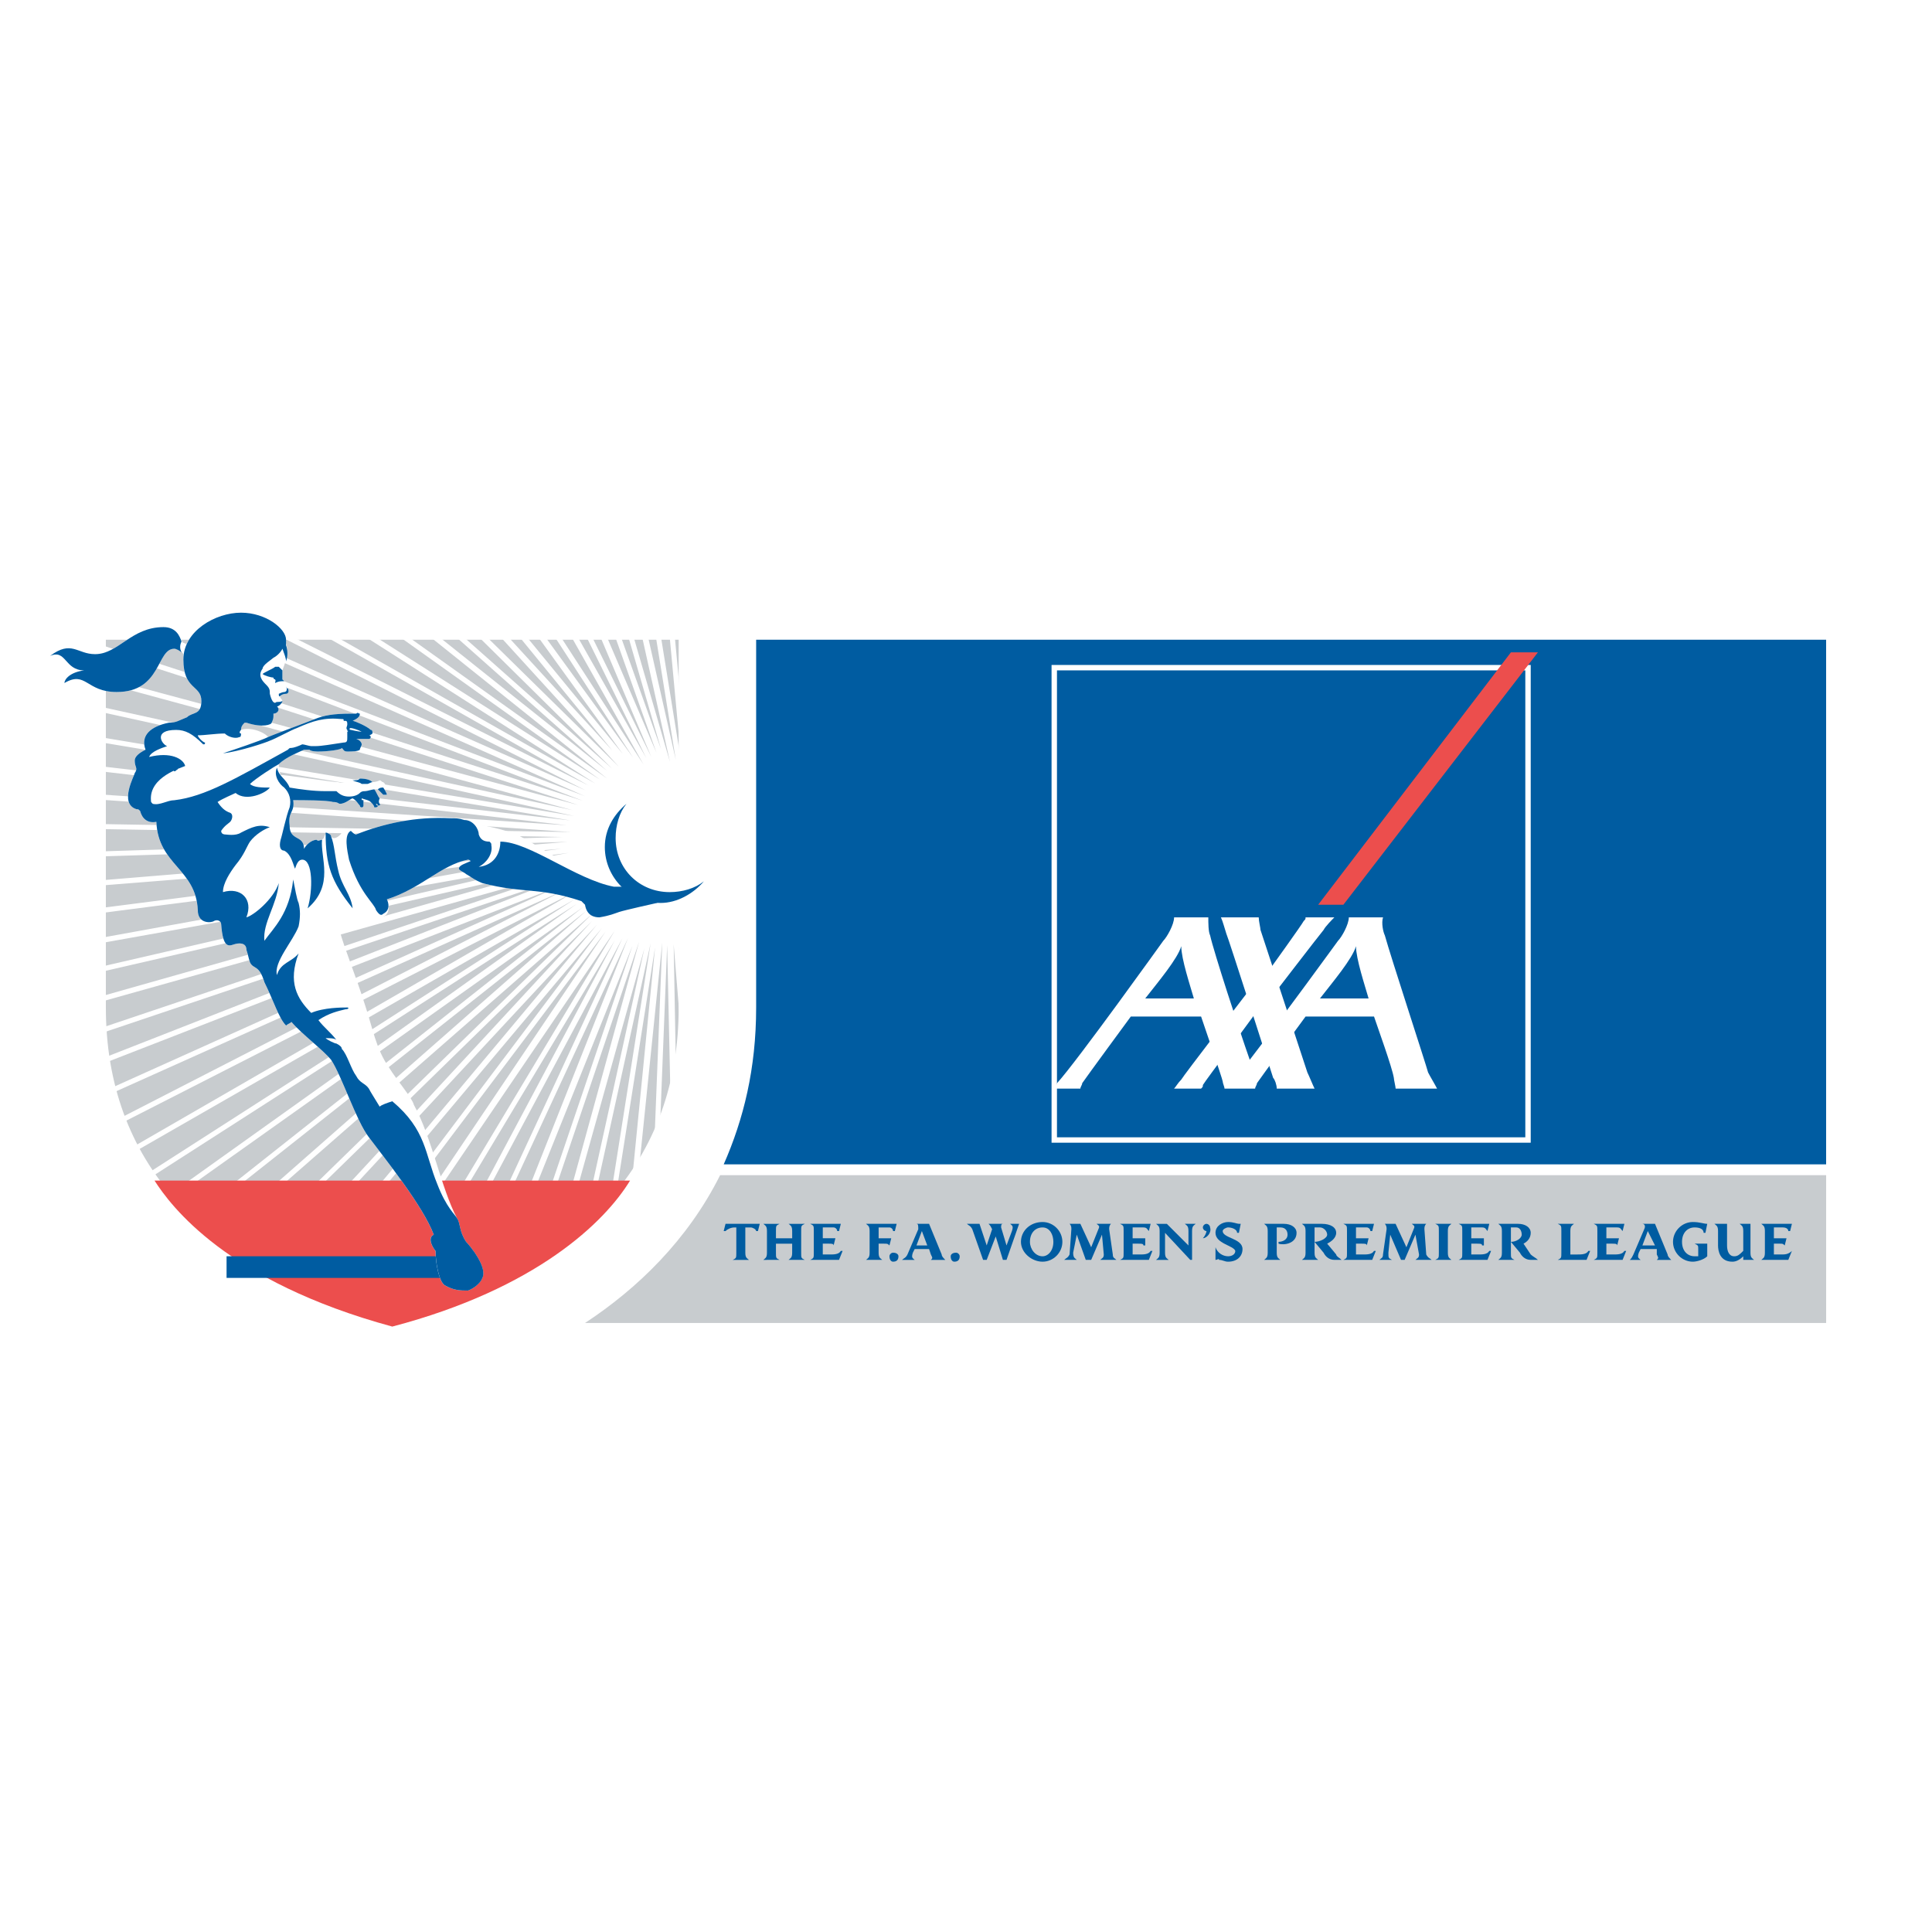
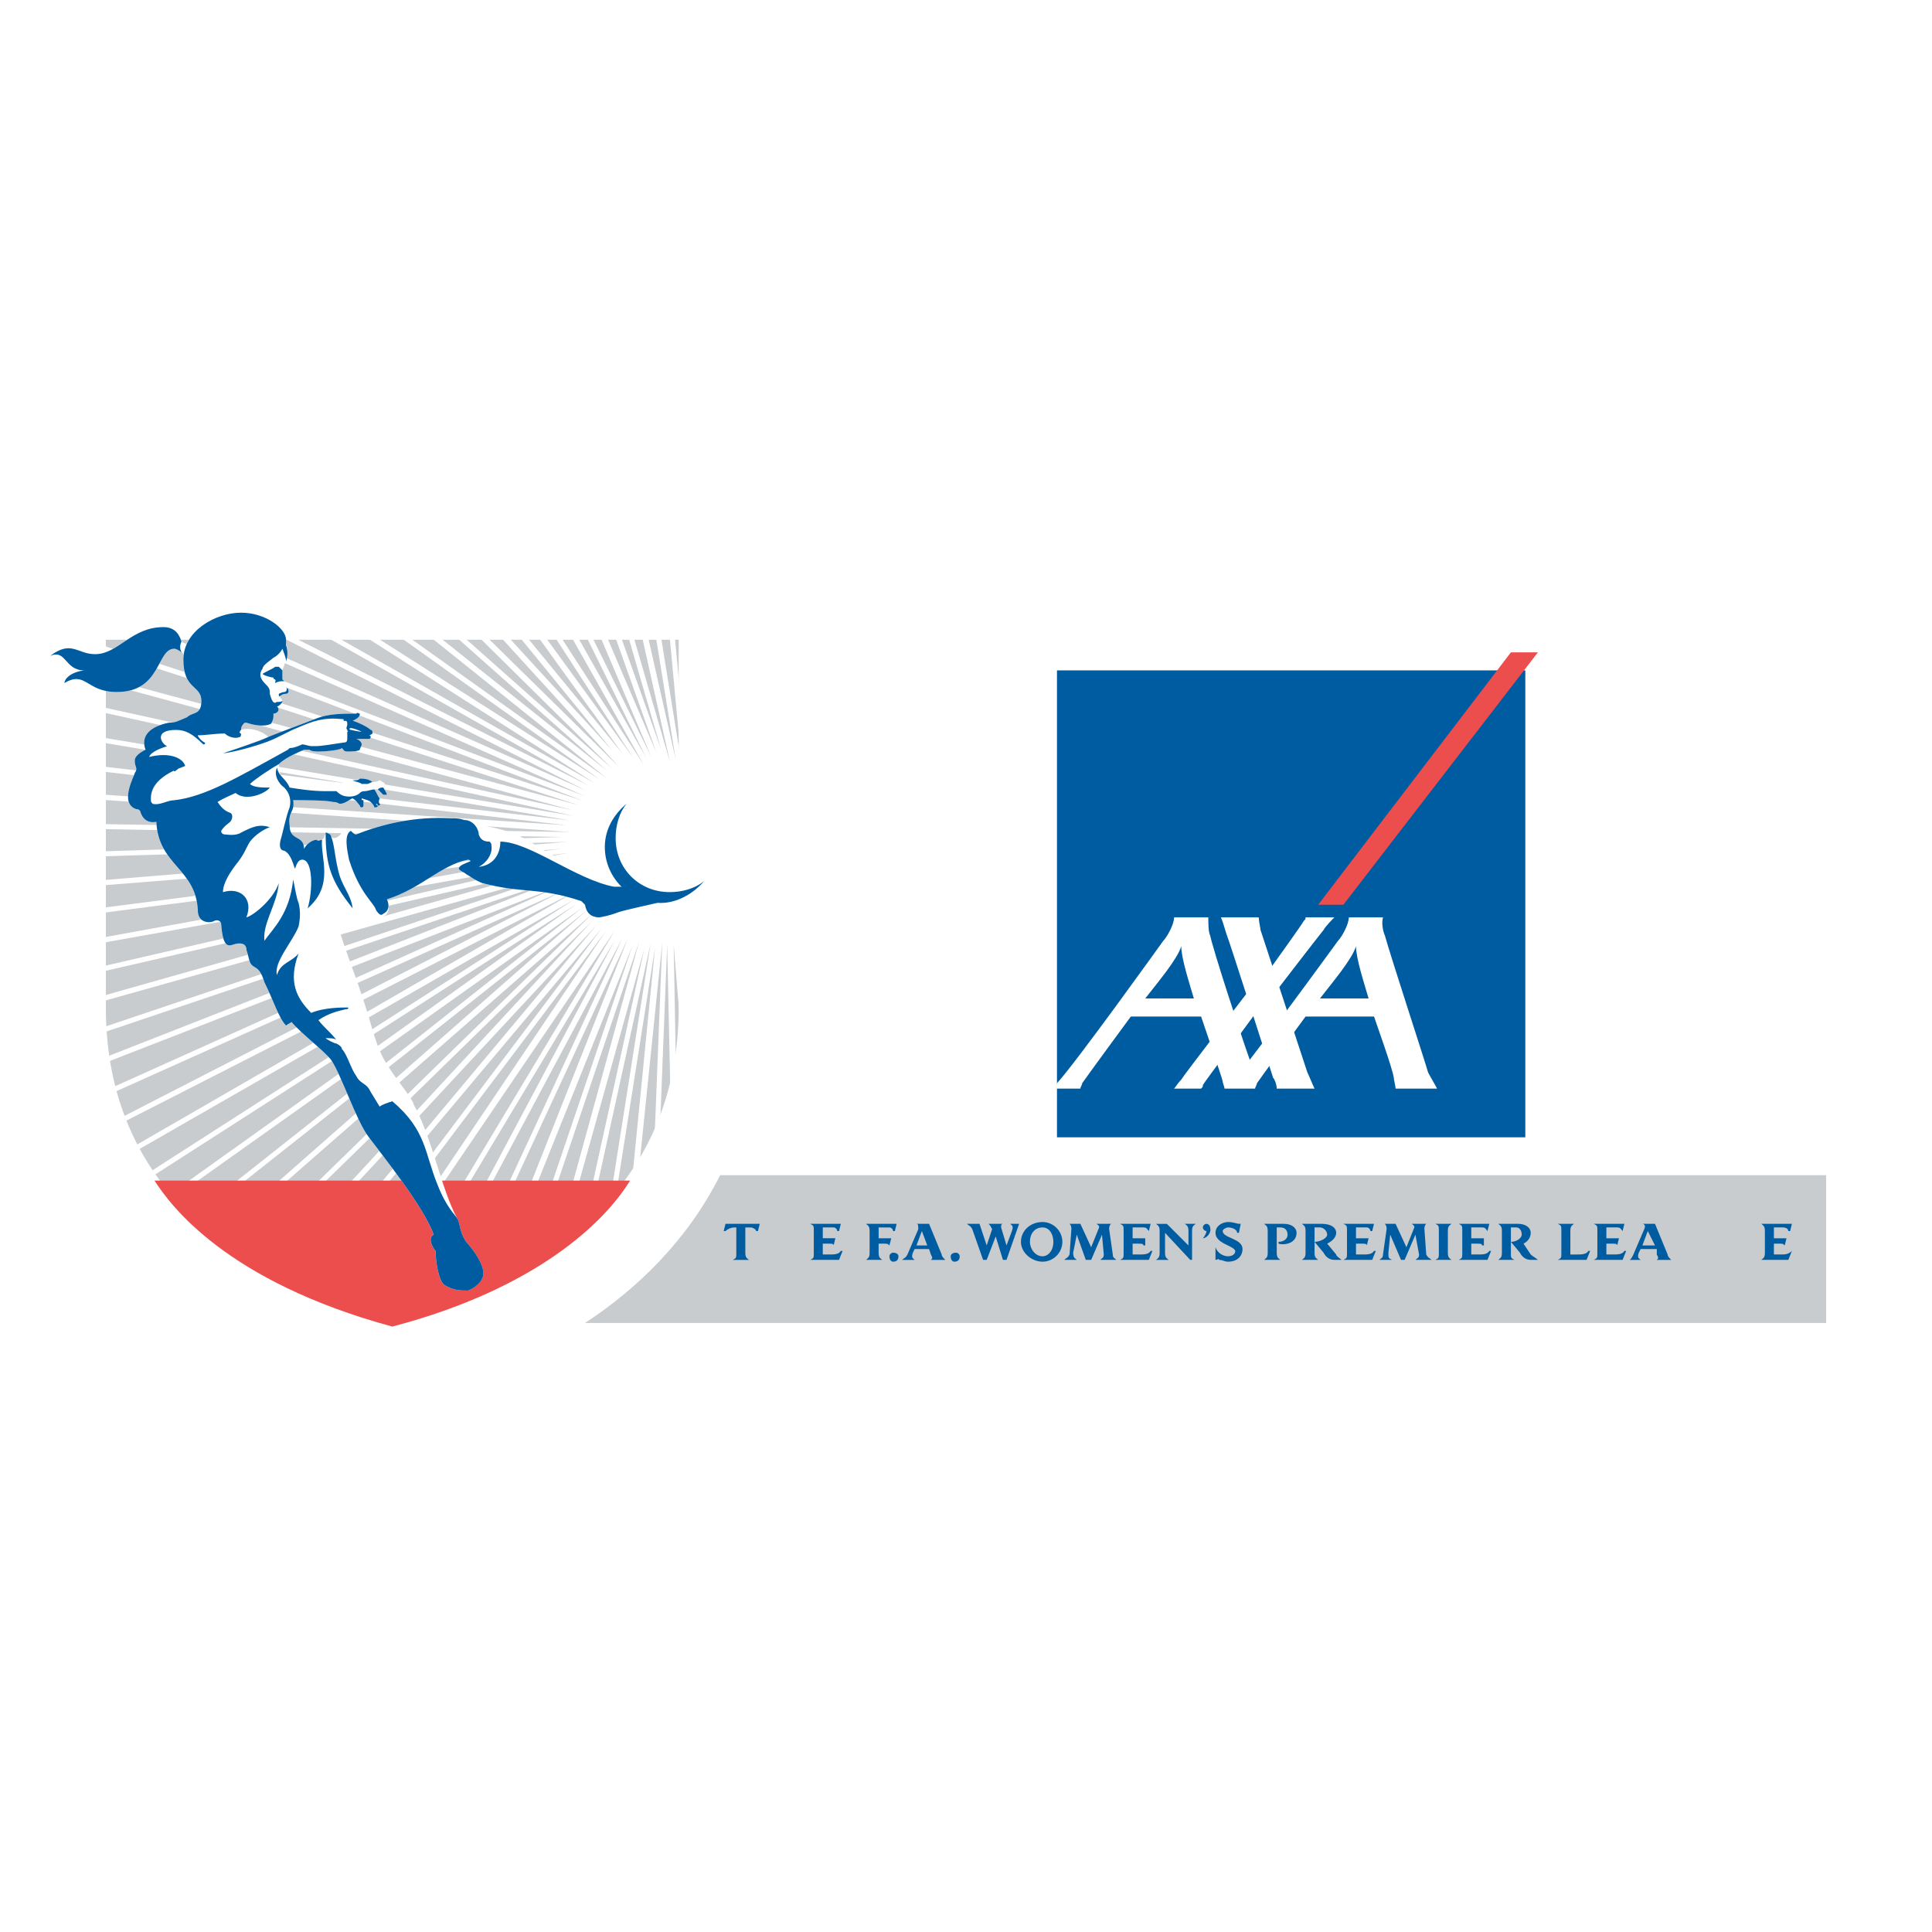
<svg xmlns="http://www.w3.org/2000/svg" version="1.0" id="Layer_1" x="0px" y="0px" width="192.756px" height="192.756px" viewBox="0 0 192.756 192.756" enable-background="new 0 0 192.756 192.756" xml:space="preserve">
  <g>
    <polygon fill-rule="evenodd" clip-rule="evenodd" fill="#FFFFFF" points="0,0 192.756,0 192.756,192.756 0,192.756 0,0  " />
    <path fill-rule="evenodd" clip-rule="evenodd" fill="#FFFFFF" d="M189.921,56.271v83.816H39.138l-1.977-0.539   c-11.501-3.059-34.326-12.59-34.326-39.031V56.271H189.921L189.921,56.271z" />
    <path fill-rule="evenodd" clip-rule="evenodd" fill="#C8CCCF" d="M10.562,63.826v36.692c0,7.555,2.336,14.029,7.009,19.246   c4.853,5.576,12.042,9.713,21.566,12.23c9.525-2.518,16.714-6.654,21.566-12.23c4.672-5.217,7.009-11.691,7.009-19.246V63.826   H10.562L10.562,63.826z" />
    <polygon fill="none" stroke="#FFFFFF" stroke-width="0.5" stroke-miterlimit="2.613" points="68.791,83.611 55.133,36.667    68.791,83.611 58.368,36.846 68.971,83.791 61.423,37.206 68.971,83.791 64.658,37.746 68.971,83.971 67.713,38.645 69.151,83.971    70.768,39.544 69.151,84.15 73.644,40.803 69.151,84.15 76.519,42.062 69.151,84.331 79.215,43.681 69.151,84.331 81.911,45.3    69.151,84.51 84.427,47.278 69.331,84.51 86.943,49.257 69.331,84.69 89.279,51.416 69.331,84.87 91.436,53.753 69.331,84.87    93.413,56.092 69.151,85.05 95.21,58.61 69.151,85.05 97.007,61.308 69.151,85.23 98.444,64.186 69.151,85.41 99.883,67.063    69.151,85.41 100.961,69.941 68.971,85.589 102.039,72.999 68.971,85.589 102.758,76.057 68.971,85.769 103.477,79.114    68.971,85.769 103.836,82.352 68.791,85.769 104.016,85.41 68.791,85.949 104.016,88.647 68.611,85.949 103.836,91.705    68.611,86.129 103.477,94.942 68.432,86.129 102.758,98 68.432,86.129 102.039,101.059 68.252,86.309 100.961,104.115    68.252,86.309 99.883,106.994 68.072,86.309 98.444,109.871 68.072,86.309 97.007,112.75 67.893,86.309 95.21,115.447    67.893,86.309 93.413,117.965 67.713,86.309 91.436,120.482 67.533,86.489 89.279,122.641 67.533,86.489 86.943,124.801    67.354,86.309 84.427,126.959 67.354,86.309 81.911,128.758 67.174,86.309 79.215,130.375 66.994,86.309 76.519,131.994    66.994,86.309 73.644,133.254 66.814,86.309 70.768,134.512 66.814,86.129 67.713,135.412 66.635,86.129 64.658,136.311    66.635,86.129 61.423,136.852 66.455,85.949 58.368,137.211 66.455,85.949 55.133,137.391 66.455,85.949 52.078,137.391    66.275,85.769 48.842,137.211 66.275,85.769 45.787,136.852 66.096,85.589 42.552,136.311 66.096,85.589 39.497,135.412    66.096,85.41 36.622,134.512 66.096,85.41 33.566,133.254 65.916,85.23 30.691,131.994 65.916,85.23 27.995,130.375 65.916,85.05    25.3,128.758 65.916,84.87 22.784,126.959 65.916,84.87 20.268,124.801 65.916,84.69 17.931,122.641 65.916,84.69 15.774,120.303    65.916,84.51 13.797,117.965 65.916,84.51 12,115.447 65.916,84.331 10.203,112.75 65.916,84.15 8.765,109.871 66.096,84.15    7.328,106.994 66.096,83.971 6.25,104.115 66.096,83.971 5.171,101.059 66.096,83.791 4.452,98 66.275,83.791 3.913,94.942    66.275,83.611 3.374,91.705 66.275,83.611 3.194,88.647 66.455,83.431 3.194,85.41 66.455,83.431 3.374,82.352 66.635,83.431    3.913,79.114 66.635,83.251 4.452,76.057 66.814,83.251 5.171,72.999 66.814,83.251 6.25,69.941 66.994,83.251 7.328,67.063    66.994,83.071 8.765,64.186 67.174,83.071 10.203,61.308 67.174,83.071 12,58.61 67.354,83.071 13.797,56.092 67.533,83.071    15.774,53.753 67.533,83.071 17.931,51.416 67.713,83.071 20.268,49.257 67.713,83.071 22.784,47.098 67.893,83.071 25.3,45.3    67.893,83.071 27.995,43.681 68.072,83.071 30.691,42.062 68.252,83.071 33.566,40.803 68.252,83.251 36.622,39.544 68.432,83.251    39.497,38.645 68.432,83.251 42.732,37.746 68.611,83.431 45.787,37.206 68.611,83.431 48.842,36.846 68.791,83.431 52.078,36.667    68.791,83.611  " />
    <path fill-rule="evenodd" clip-rule="evenodd" fill="#EC4E4D" d="M15.415,117.785c1.617,2.518,7.189,10.072,23.723,14.568   c14.377-3.777,21.207-10.432,23.723-14.568H15.415L15.415,117.785z" />
-     <polygon fill-rule="evenodd" clip-rule="evenodd" fill="#005CA1" points="44.529,127.498 22.604,127.498 22.604,125.34    44.17,125.34 44.529,127.498  " />
    <path fill-rule="evenodd" clip-rule="evenodd" fill="#FFFFFF" d="M44.35,128.217c-0.539-0.359-0.898-2.158-0.898-3.416   c-0.18-0.182-0.899-1.26-0.18-1.619c-1.078-2.879-4.852-7.555-6.47-9.713c-1.258-1.619-2.696-6.115-3.774-7.734   c-0.898-1.08-2.875-2.518-3.954-3.777c-0.18,0.18-0.359,0.18-0.539,0.359c-0.719-0.719-1.258-2.518-2.157-4.316   c-0.539-1.798-1.078-1.259-1.438-1.979c-0.18-0.54-0.18-0.719-0.359-1.259c0-0.72-0.719-0.72-1.258-0.54   c-0.539,0.18-1.079,0.359-1.258-1.979c0-0.36-0.359-0.54-0.719-0.36c-0.18,0.18-1.617,0.36-1.617-1.079   c-0.18-4.137-3.954-4.497-4.134-8.813c-0.899,0.18-1.438-0.36-1.618-1.079c-0.18-0.18-0.18-0.18-0.359-0.18   c-1.797-0.54-0.18-3.417-0.18-3.597c0.359-0.54,0-0.54,0-1.259c0-0.36,0.359-0.72,1.078-1.079c-0.539-1.439,0.54-2.338,2.336-2.698   c0.719,0,0.898-0.18,1.797-0.54c0.539-0.54,1.438-0.18,1.438-1.619c0-1.619-1.797-1.08-1.797-4.137c0-0.18,0-0.36,0-0.54   c-0.18-0.359-0.54-0.54-0.899-0.54c-1.797,0-1.258,4.317-5.751,4.317c-3.055,0-3.055-2.158-5.211-0.899   c0-0.36,0.539-1.079,1.977-1.259c-1.977,0-1.797-2.159-3.415-1.439c2.157-1.619,2.696-0.18,4.493-0.18   c2.336,0,3.594-2.698,6.829-2.698c1.797,0,1.617,1.439,2.157,1.979c0.899-2.158,3.415-3.417,5.571-3.417   c2.516,0,4.493,1.619,4.493,2.698c0,0.18,0,0.36,0,0.36c0.359,1.079-0.18,2.158-0.36,2.698c0,0.359,0,0.54,0,0.899   c0.18,0.36,0.36,0.72,0.54,0.899c0.18,0.36,0,0.54-0.18,0.54c-0.36,0-0.54,0.18-0.54,0.18c-0.18,0.18,0.18,0.359,0.18,0.54   c0,0.18-0.359,0.54-0.539,0.54c0.359,0.359,0,0.719-0.359,0.719v0.18c0,0.18,0,0.359-0.18,0.719c0,0.18-0.898,0.54-2.516,0h-0.18   c-0.18,0.18-0.359,0.36-0.359,0.719c1.078-0.359,2.516,0.36,2.696,0.72c0.359-0.18,3.774-1.439,4.673-1.799   c0.898-0.359,1.797-0.54,3.594-0.54c0.18,0,0.359,0,0.539,0c0.18-0.18,0.18,0,0.359,0c0,0.36-0.359,0.54-0.719,0.719   c0.18,0,1.438,0.54,1.797,0.899c0.18,0,0.18,0.18,0.18,0.36c0,0-0.18,0.18-0.359,0.18c0.18,0,0.18,0.18,0.18,0.18   c0,0.18-0.18,0.18-0.18,0.18c-0.18,0-0.719,0-1.258,0c0.539,0.18,0.539,0.54,0.539,0.54c0,0.18-0.18,0.36-0.18,0.54   c-0.18,0.18-0.898,0.18-1.258,0.18c-0.36,0-0.36-0.18-0.54-0.36c0,0.18-1.438,0.36-2.336,0.36c-0.18,0-0.719,0-0.899-0.18   c-0.18,0-0.359,0-0.539,0c-0.359,0.18-1.797,0.719-2.516,1.439c0,0.18,0,0.539,0.18,1.079c0.54,0,5.212,0.719,5.751,0.719   c0.539,0.18,1.618-0.18,2.157-0.36c0.719,0,1.078,0.18,1.258,0.36c0,0,0.36,0,0.719-0.18c0.18,0,0.18,0.18,0.359,0.18   c0,0,0,0,0.18,0.18c0,0,0,0.18-0.18,0.359c0,0,0.359,0.54,0.359,0.72c0,0-0.18,0-0.359,0l-0.539-0.54c-0.18,0-0.18,0-0.359,0   c0.18,0.18,0.359,0.72,0.539,0.899c0,0-0.18,0.36,0,0.54c0.18,0.18-0.18,0.18-0.18,0.18s0-0.18-0.18-0.18c0,0,0,0.18,0.18,0.18   c0,0.18-0.18,0.18-0.359,0.18c0-0.18-0.18-0.36-0.36-0.54c-0.18-0.18-0.359-0.18-0.898-0.36c-0.18-0.18,0,0,0,0   c0,0.18,0,0.18,0.18,0.18c0,0.18,0,0.54,0,0.54s0,0.18-0.18,0.18c0,0-0.18,0-0.18-0.18c-0.18-0.18-0.359-0.54-0.719-0.72   c-0.18,0-0.719,0.54-1.258,0.54c-0.18,0-0.18-0.18-0.719-0.18c-0.539-0.18-3.055-0.18-3.954-0.18   c0.18,1.259-0.539,1.08-0.359,2.519c0,1.619,1.438,0.899,1.438,2.338c0.18-0.359,0.719-0.899,1.258-0.899   c0.359,0.18,0.539,0,0.719-0.18c0.18-0.719,0.539-0.54,0.719-0.18s0.719,0.18,1.078-0.36c0.54-0.359,1.079-0.18,1.438,0.18   c2.696-1.079,5.931-1.798,9.345-1.619c0.719,0.18,1.078,0,2.516,0.36c0.359,0,0.359,0.18,0.719,0.36c0.18,0,1.977,0.36,3.415,0.899   c1.797,0.899,5.032,3.058,6.829,3.777c0.719,0.36,1.078,0.54,3.055,0c0.539,0,2.336,1.079,2.696,1.259   c0.18,0.18,1.258,1.079,1.438,1.259c0.18,0.18,0.18,0.36,0,0.54c0,0-3.235,0.72-3.774,0.899s-0.898,0.36-1.977,0.54   c-0.54,0-1.258-0.18-1.438-1.259c-0.18-0.18-0.18-0.18-0.359-0.359c-4.313-1.439-5.751-0.72-9.885-1.799   c-0.898-0.36-1.258-0.719-1.618-0.899c-0.18-0.18-0.719-0.36-0.719-0.54c0-0.359,0.719-0.54,1.079-0.719c0.18,0,0-0.18-0.18-0.18   c-2.696,0.54-4.673,2.878-8.087,3.958c0.18,0.359,0.359,1.259-0.18,1.619c-1.258,0.719-3.774,1.079-4.493,1.619   c0.359,1.439,1.618,4.497,2.516,7.374c0.719,2.158,1.079,4.316,2.336,6.115c0.898,1.439,2.336,3.059,2.516,3.777   c1.797,3.238,2.696,8.273,4.313,11.332c0.359,0.539,0.18,1.26,0.898,2.338c0.36,0.359,2.157,2.518,1.618,3.598   c-0.18,0.539-0.898,1.078-1.438,1.26C45.967,128.758,45.248,128.758,44.35,128.217L44.35,128.217z" />
    <path fill-rule="evenodd" clip-rule="evenodd" fill="#FFFFFF" d="M65.916,90.086c2.875,0,5.391-2.518,5.391-5.576   s-2.516-5.396-5.391-5.396c-3.055,0-5.571,2.338-5.571,5.396S62.861,90.086,65.916,90.086L65.916,90.086z" />
    <path fill-rule="evenodd" clip-rule="evenodd" fill="#005CA1" d="M37.7,78.754l0.539,0.54c0.18,0,0.359,0,0.359,0   c0-0.18-0.359-0.72-0.359-0.72C38.06,78.575,37.88,78.575,37.7,78.754L37.7,78.754z" />
    <path fill-rule="evenodd" clip-rule="evenodd" fill="#005CA1" d="M36.622,78.215c0.18,0,0.359-0.18,0.539-0.18   c-0.18-0.18-0.539-0.36-1.258-0.36c-0.18,0.18-0.359,0.18-0.719,0.18c0.359,0.18,0.719,0.18,0.898,0.36   C36.262,78.215,36.442,78.215,36.622,78.215L36.622,78.215z" />
    <path fill-rule="evenodd" clip-rule="evenodd" fill="#005CA1" d="M32.129,83.791c-0.18,0-0.359,0.18-0.539,0   c-0.54,0-1.079,0.54-1.258,0.899c0-1.439-1.438-0.719-1.438-2.338c-0.18-1.439,0.539-1.259,0.359-2.519c0.898,0,3.415,0,3.954,0.18   c0.539,0,0.539,0.18,0.719,0.18c0.54,0,1.079-0.54,1.258-0.54c0.359,0.18,0.539,0.54,0.719,0.72c0,0.18,0.18,0.18,0.18,0.18   c0.18,0,0.18-0.18,0.18-0.18s0-0.36,0-0.54c-0.18,0-0.18,0-0.18-0.18c0,0-0.18-0.18,0,0c0.539,0.18,0.719,0.18,0.898,0.36   c0.18,0.18,0.36,0.36,0.36,0.54c0.18,0,0.359,0,0.359-0.18c-0.18,0-0.18-0.18-0.18-0.18c0.18,0,0.18,0.18,0.18,0.18   s0.359,0,0.18-0.18c-0.18-0.18,0-0.54,0-0.54c-0.18-0.18-0.359-0.719-0.539-0.899c-0.18,0-0.719,0.18-0.899,0.18   s-0.359,0-0.539,0.18c-0.18,0.18-0.539,0.36-1.078,0.36c-0.54,0-0.899-0.18-1.258-0.54c0,0-0.359,0-0.539,0s-0.18,0-0.539,0   c-1.258,0-2.516-0.18-3.594-0.36c-0.359-0.899-1.079-1.079-1.258-1.979c-0.359,0.72,0.18,1.619,0.719,1.979   c0.54,0.54,0.719,1.259,0.54,1.979c-0.359,0.899-0.719,2.698-0.899,3.238c-0.18,0.719,0,1.079,0.359,1.079   c0.719,0.36,0.899,1.439,1.079,1.798c0.18-0.54,0.359-0.899,0.719-0.899c1.078,0,1.078,3.058,0.539,4.857   C33.387,88.288,31.949,85.589,32.129,83.791L32.129,83.791z" />
    <path fill-rule="evenodd" clip-rule="evenodd" fill="#005CA1" d="M33.027,83.431c0-0.18-0.359-0.36-0.539-0.36   c0,3.238,0.539,4.856,2.696,7.555c-0.18-1.439-1.079-2.159-1.438-3.777C33.387,85.41,33.387,84.331,33.027,83.431L33.027,83.431z" />
    <path fill-rule="evenodd" clip-rule="evenodd" fill="#005CA1" d="M47.764,83.251c0-0.539-0.539-1.438-1.438-1.438   c-0.539-0.18-0.898-0.18-1.438-0.18c-3.415-0.18-6.649,0.54-9.345,1.619c-0.18,0-0.359-0.18-0.539-0.359   c-0.719,0.359-0.359,1.979-0.18,2.877c1.078,3.417,2.516,4.317,2.696,5.037c0.359,0.54,0.539,0.54,0.719,0.359   c0.719-0.359,0.539-1.079,0.359-1.438c3.415-1.08,5.392-3.417,8.087-3.958c0.18,0,0.359,0.18,0.18,0.18   c-0.36,0.18-1.079,0.36-1.079,0.719c0,0.18,0.539,0.36,0.719,0.54c0.36,0.18,0.719,0.539,1.618,0.899   c4.134,1.079,5.572,0.36,9.885,1.799c0.18,0.18,0.18,0.18,0.359,0.359c0.18,1.08,0.898,1.259,1.438,1.259   c1.078-0.18,1.438-0.36,1.977-0.54s3.774-0.899,3.774-0.899c0.18-0.18,0.18-0.359,0-0.54c-0.18-0.18-1.258-0.899-1.438-1.079   c-0.18,0-0.539-0.18-0.898-0.18s-0.54,0.18-0.899,0.18c-0.18,0-0.719,0-1.078,0c-3.774-0.72-8.447-4.497-11.322-4.497   c0,1.079-0.539,2.338-2.157,2.518c0.719-0.36,1.438-1.259,1.258-2.158c0-0.18,0-0.18-0.18-0.36   C48.303,83.971,47.944,83.791,47.764,83.251L47.764,83.251z" />
    <path fill-rule="evenodd" clip-rule="evenodd" fill="#005CA1" d="M46.506,123.9c-0.719-1.078-0.539-1.799-0.898-2.338   c-0.18-0.359-1.078-1.08-1.977-3.418c-1.258-3.057-1.079-5.395-4.493-8.273c-0.539,0.18-1.078,0.359-1.258,0.539   c-0.539-0.898-0.899-1.438-1.079-1.799c-0.359-0.539-0.898-0.539-1.258-1.258c-0.539-0.721-0.898-2.158-1.438-2.699   c0-0.18-0.18-0.359-0.539-0.539c-0.18,0-0.898-0.359-1.078-0.539c0.359,0,0.898,0,1.078,0.18c-0.539-0.719-1.258-1.26-1.797-1.979   c1.078-0.719,1.977-0.9,2.696-1.08c0.359,0,0.359-0.18,0.18-0.18c-0.54,0-2.336,0-3.595,0.541   c-1.438-1.439-2.336-3.059-1.258-5.936c-0.719,0.899-1.797,0.899-2.157,2.159c-0.359-1.26,1.618-3.418,2.157-4.857   c0.18-0.899,0.18-1.619,0-2.338c-0.18-0.359-0.359-1.439-0.539-2.338c-0.359,3.417-1.977,4.856-2.875,6.116   c-0.18-1.799,1.258-3.598,1.438-5.756c-0.539,1.619-2.516,3.238-3.235,3.417c0.719-1.798-0.539-3.058-2.336-2.518   c0-0.899,0.719-1.979,1.258-2.698c0.898-1.079,1.078-1.799,1.438-2.338c0.54-0.72,1.438-1.259,1.977-1.439   c-1.078-0.36-1.797,0-2.875,0.54c-0.539,0.36-1.438,0.18-1.617,0.18c0,0-0.36,0-0.36-0.359c0.36-0.54,0.719-0.72,0.899-0.899   s0.359-0.72,0-0.899c-0.539-0.18-0.899-0.54-1.258-1.079c0.539-0.36,1.438-0.719,1.797-0.899c1.078,0.899,3.055,0,3.415-0.54   c-0.719,0-1.617,0-1.977-0.359c0.54-0.54,2.516-1.799,2.875-1.979c0.719-0.72,2.157-1.259,2.516-1.439c0.18,0,0.359,0,0.539,0   c0.18,0.18,0.719,0.18,0.899,0.18c0.898,0,2.336-0.18,2.336-0.36c0.18,0.18,0.18,0.36,0.54,0.36c0.359,0,1.078,0,1.258-0.18   c0-0.18,0.18-0.36,0.18-0.54c0,0,0-0.359-0.539-0.54c0.539,0,1.078,0,1.258,0c0,0,0.18,0,0.18-0.18c0,0,0-0.18-0.18-0.18   c0.18,0,0.359-0.18,0.359-0.18c0-0.18,0-0.36-0.18-0.36c-0.359-0.359-1.617-0.899-1.797-0.899c0.359-0.18,0.719-0.359,0.719-0.719   c-0.18,0-0.18-0.18-0.359,0c-0.18,0-0.359,0-0.539,0c-1.797,0-2.696,0.18-3.594,0.54c-0.899,0.36-4.313,1.619-4.673,1.799   c-0.719,0.36-3.415,1.259-4.493,1.619c1.618-0.18,4.313-1.079,4.673-1.259c0.539-0.18,2.157-1.08,2.696-1.259   c1.617-0.72,2.696-1.079,4.493-0.899c0.18,0,0.18,0,0.18,0.18h0.18c0.18,0,0.18,0.18,0.18,0.36c0,0.18-0.18,0.36,0,0.54   c0,0.18,0.18,0.18,0,0.18c0,0.18,0,0.359,0,0.54c0,0.36,0,0.54-0.36,0.54c-1.258,0.18-2.156,0.36-2.875,0.36c-0.18,0-0.18,0-0.36,0   s-0.719-0.18-0.898-0.18c-0.359,0.18-0.898,0.36-1.078,0.36s-0.18,0-0.359,0.18c-5.212,2.877-8.267,4.676-11.323,5.036   c-0.719,0-1.438,0.54-2.156,0.36c-0.18-0.18-0.18-0.18-0.18-0.36c-0.18-2.338,3.055-3.237,3.415-3.417   c-0.18-0.72-1.438-1.439-3.595-0.899c0.18-0.54,1.258-0.899,1.797-1.079c-0.539-0.18-1.438-1.619,0.898-1.619   c0.899,0,1.618,0.36,2.696,1.439c0.18,0,0.18,0,0.18-0.18c-0.18,0-0.719-0.54-0.719-0.72c0.719,0,1.797-0.18,2.696-0.18   c0.359,0.36,1.078,0.54,1.438,0.36c0.18,0,0.18-0.18,0.18-0.36c-0.18,0-0.18-0.18,0-0.36c0-0.359,0.18-0.54,0.359-0.719h0.18   c1.618,0.54,2.516,0.18,2.516,0c0.18-0.36,0.18-0.54,0.18-0.719V71.2c0.359,0,0.719-0.36,0.359-0.719c0.18,0,0.539-0.36,0.539-0.54   c-0.359,0.18-0.539,0-0.719,0.18c-0.18,0-0.359-0.18-0.539-0.899c0-0.36,0-0.54-0.359-0.899c-0.359-0.36-0.898-0.899-0.359-1.619   c0-0.36,0.898-0.899,1.078-1.079c0.359-0.18,0.719-0.54,0.898-0.899c0.18,0.54,0.36,0.899,0.36,1.259c0.18-0.54,0.18-1.079,0-1.619   c0-0.18,0-0.359,0-0.54c0-1.079-1.977-2.698-4.493-2.698s-5.751,1.798-5.751,4.677c0,3.057,1.797,2.518,1.797,4.137   c0,1.439-0.899,1.079-1.438,1.619c-0.899,0.359-1.079,0.54-1.797,0.54c-1.797,0.36-2.875,1.259-2.336,2.698   c-0.719,0.359-1.078,0.719-1.078,1.079c0,0.719,0.359,0.719,0,1.259c0,0.18-1.618,3.058,0.18,3.597c0.18,0,0.18,0,0.359,0.18   c0.18,0.719,0.719,1.259,1.618,1.079c0.18,4.317,3.954,4.676,4.134,8.813c0,1.439,1.438,1.259,1.617,1.079   c0.359-0.18,0.719,0,0.719,0.36c0.18,2.338,0.719,2.158,1.258,1.979c0.539-0.18,1.258-0.18,1.258,0.54   c0.18,0.54,0.18,0.719,0.359,1.259c0.36,0.719,0.899,0.18,1.438,1.979c0.898,1.799,1.438,3.598,2.157,4.316   c0.18-0.18,0.359-0.18,0.539-0.359c1.078,1.26,3.055,2.697,3.954,3.777c1.078,1.619,2.516,6.115,3.774,7.734   c1.618,2.158,5.392,6.834,6.47,9.713c-0.719,0.359,0,1.438,0.18,1.619c0,1.258,0.359,3.057,0.898,3.416   c0.898,0.541,1.617,0.541,2.336,0.541c0.539-0.182,1.258-0.721,1.438-1.26C48.663,126.418,46.866,124.26,46.506,123.9L46.506,123.9   z M35.004,72.639c0.18,0,0.719,0.18,1.078,0.36c-0.359,0-1.078-0.18-1.078-0.18C34.825,72.819,34.825,72.639,35.004,72.639   L35.004,72.639z" />
    <path fill-rule="evenodd" clip-rule="evenodd" fill="#005CA1" d="M27.995,69.402c0,0,0.18-0.18,0.54-0.18   c0.18,0,0.359-0.18,0.18-0.54c0,0-0.18,0-0.18-0.18c0.18,0.359,0,0.54-0.18,0.54c-0.18,0-0.539,0.18-0.539,0.18   C27.815,69.402,27.815,69.582,27.995,69.402L27.995,69.402z" />
    <path fill-rule="evenodd" clip-rule="evenodd" fill="#005CA1" d="M28.354,67.963l-0.18-0.18c0-0.359,0-0.54,0-0.899   c-0.18-0.18-0.18-0.18-0.359-0.36c-0.18,0-0.18,0-0.359,0c-0.18,0.18-1.078,0.54-1.258,0.719c0.18,0.18,0.898,0.36,1.078,0.36   c0,0.18,0.18,0.18,0.18,0.18c0,0.18,0.18,0.18,0,0.18v0.18C27.815,67.963,27.995,67.963,28.354,67.963L28.354,67.963z" />
    <path fill-rule="evenodd" clip-rule="evenodd" fill="#005CA1" d="M15.415,76.417c0.539,0,1.617,0,1.977,0.54   c0.18,0,0.18-0.18,0.359-0.18C17.032,76.057,16.673,75.877,15.415,76.417L15.415,76.417z" />
    <path fill-rule="evenodd" clip-rule="evenodd" fill="#005CA1" d="M18.111,64.006c-0.18-0.54-0.54-1.439-1.797-1.439   c-3.235,0-4.493,2.698-6.829,2.698c-1.797,0-2.336-1.439-4.493,0.18c1.618-0.719,1.438,1.439,3.415,1.439   c-1.438,0.18-1.977,0.899-1.977,1.259c2.156-1.259,2.156,0.899,5.211,0.899c4.493,0,3.954-4.317,5.751-4.317   c0.18,0,0.539,0.18,0.719,0.36C17.931,64.725,17.931,64.365,18.111,64.006L18.111,64.006z" />
    <path fill-rule="evenodd" clip-rule="evenodd" fill="#005CA1" d="M66.814,89.007c-3.055,0-5.392-2.338-5.392-5.396   c0-1.259,0.359-2.518,1.078-3.417c-1.258,1.079-2.156,2.519-2.156,4.317c0,3.058,2.516,5.576,5.571,5.576   c1.617,0,3.235-0.899,4.313-2.158C69.331,88.647,68.072,89.007,66.814,89.007L66.814,89.007z" />
-     <path fill-rule="evenodd" clip-rule="evenodd" fill="#005CA1" d="M75.441,63.826v36.692c0,6.115-1.258,11.152-3.235,15.648h109.987   v-52.34H75.441L75.441,63.826z" />
    <path fill-rule="evenodd" clip-rule="evenodd" fill="#C8CCCF" d="M71.847,117.246c-3.235,6.475-8.267,11.33-13.479,14.748l0,0   h123.826v-14.748H71.847L71.847,117.246z" />
    <polygon fill-rule="evenodd" clip-rule="evenodd" fill="#FFFFFF" points="152.72,114.008 152.72,66.344 104.914,66.344    104.914,114.008 152.72,114.008  " />
    <polygon fill-rule="evenodd" clip-rule="evenodd" fill="#005CA1" points="152.181,113.469 152.181,66.884 105.454,66.884    105.454,113.469 152.181,113.469  " />
    <polygon fill-rule="evenodd" clip-rule="evenodd" fill="#EC4E4D" points="153.438,65.085 134.029,90.266 131.513,90.266    150.743,65.085 153.438,65.085  " />
    <path fill-rule="evenodd" clip-rule="evenodd" fill="#FFFFFF" d="M117.854,94.403c0,1.259,0.898,3.957,1.258,5.216h-4.853   C115.519,98,117.495,95.662,117.854,94.403L117.854,94.403z M135.287,94.403c0,1.259,0.898,3.957,1.258,5.216h-4.853   C132.95,98,134.928,95.662,135.287,94.403L135.287,94.403z M105.274,108.611h2.516c0-0.18,0.18-0.359,0.18-0.539   c0.359-0.539,4.853-6.654,4.853-6.654h7.009c0,0,2.157,6.295,2.157,6.475s0.18,0.539,0.18,0.719h3.055   c0-0.18,0.18-0.359,0.18-0.539c0.359-0.539,4.853-6.654,4.853-6.654h6.829c0.359,1.078,1.797,5.035,1.977,6.115   c0,0.18,0.18,0.898,0.18,1.078h4.134c-0.18-0.359-0.719-1.258-0.898-1.617c-0.18-0.721-3.774-11.692-4.313-13.67   c-0.18-0.36-0.359-1.259-0.18-1.799h-3.414c0,0.72-0.719,1.979-1.078,2.338c0,0-5.751,7.914-8.807,11.871   c-1.078-3.059-3.595-10.792-3.954-12.411c-0.18-0.36-0.18-1.259-0.18-1.799h-3.414c0,0.72-0.719,1.979-1.078,2.338   c0,0-8.627,12.051-10.604,14.209L105.274,108.611L105.274,108.611z" />
    <path fill-rule="evenodd" clip-rule="evenodd" fill="#FFFFFF" d="M124.684,98.719c0,0-6.649,8.635-6.829,8.994   c-0.359,0.359-0.539,0.719-0.719,0.898h2.695c0.18-0.18,0.18-0.18,0.18-0.359c0.18-0.359,5.751-7.734,5.751-7.914l0.719-0.359   c0,0,5.392-7.015,5.571-7.194c0.18-0.36,0.898-1.079,1.078-1.259h-2.875c0,0.18,0,0.18-0.18,0.36   c-0.18,0.36-3.415,4.856-3.415,4.856L124.684,98.719L124.684,98.719z" />
    <path fill-rule="evenodd" clip-rule="evenodd" fill="#FFFFFF" d="M125.582,91.525c0,0.36,0.18,1.079,0.18,1.259l4.673,14.21   c0.18,0.359,0.539,1.258,0.719,1.617h-3.773c0-0.359-0.181-0.898-0.36-1.078c0,0-4.492-14.03-4.672-14.389   c-0.18-0.54-0.359-1.259-0.539-1.619H125.582L125.582,91.525z" />
    <path fill-rule="evenodd" clip-rule="evenodd" fill="#005CA1" d="M72.386,122.102H75.8l-0.18,0.721h-0.18   c0-0.182-0.36-0.361-0.54-0.361h-0.539v2.52c0,0.539,0.18,0.539,0.359,0.719l0,0h-1.617l0,0c0.359-0.18,0.359-0.18,0.359-0.719   v-2.52h-0.18c-0.359,0-0.719,0.18-0.898,0.361h-0.18L72.386,122.102L72.386,122.102z" />
-     <path fill-rule="evenodd" clip-rule="evenodd" fill="#005CA1" d="M80.293,122.102c-0.359,0.18-0.359,0.18-0.359,0.721v2.158   c0,0.539,0,0.539,0.359,0.719l0,0h-1.617l0,0c0.18-0.18,0.359-0.18,0.359-0.719v-0.9h-1.618v0.9c0,0.539,0,0.539,0.36,0.719l0,0   H76.16l0,0c0.18-0.18,0.359-0.18,0.359-0.719v-2.158c0-0.541-0.18-0.541-0.359-0.721l0,0h1.618l0,0   c-0.36,0.18-0.36,0.18-0.36,0.721v0.719h1.618v-0.719c0-0.541-0.18-0.541-0.359-0.721l0,0H80.293L80.293,122.102L80.293,122.102z" />
    <path fill-rule="evenodd" clip-rule="evenodd" fill="#005CA1" d="M82.81,125.16c0.359,0,0.898,0,1.078-0.359h0.18l-0.359,0.898   h-2.876l0,0c0.36-0.18,0.36-0.18,0.36-0.719v-2.158c0-0.541,0-0.541-0.36-0.721l0,0h3.056l-0.18,0.721h-0.18   c0-0.182-0.18-0.361-0.359-0.361H82.09v1.08h1.258l-0.18,0.719l0,0c0-0.18-0.18-0.18-0.539-0.18h-0.54v1.08H82.81L82.81,125.16z" />
    <path fill-rule="evenodd" clip-rule="evenodd" fill="#005CA1" d="M89.459,122.102l-0.18,0.721H89.1c0-0.182-0.18-0.361-0.359-0.361   h-1.079v1.08h1.258l-0.18,0.719l0,0c-0.18-0.18-0.18-0.18-0.539-0.18h-0.54v0.9c0,0.539,0.18,0.539,0.359,0.719l0,0h-1.617l0,0   c0.18-0.18,0.359-0.18,0.359-0.719v-2.158c0-0.541-0.18-0.541-0.359-0.721l0,0H89.459L89.459,122.102z" />
    <path fill-rule="evenodd" clip-rule="evenodd" fill="#005CA1" d="M89.1,124.98c0.359,0,0.539,0.18,0.539,0.359   c0,0.359-0.18,0.539-0.539,0.539c-0.18,0-0.359-0.18-0.359-0.539C88.74,125.16,88.92,124.98,89.1,124.98L89.1,124.98z" />
    <path fill-rule="evenodd" clip-rule="evenodd" fill="#005CA1" d="M91.975,122.822l0.539,1.438h-1.078L91.975,122.822   L91.975,122.822z M92.694,122.102h-1.258l0,0c0.18,0,0.18,0.18,0.18,0.539l-1.079,2.52c-0.18,0.359-0.359,0.359-0.539,0.539l0,0   h1.258l0,0c-0.18-0.18-0.359-0.18-0.18-0.719l0.18-0.361h1.438l0.18,0.541c0.18,0.359,0.18,0.359,0,0.539l0,0h1.438l0,0   c-0.18-0.18-0.36-0.359-0.36-0.539L92.694,122.102L92.694,122.102z" />
    <path fill-rule="evenodd" clip-rule="evenodd" fill="#005CA1" d="M95.39,124.98c0.18,0,0.359,0.18,0.359,0.359   c0,0.359-0.18,0.539-0.539,0.539c-0.18,0-0.359-0.18-0.359-0.539C94.851,125.16,95.03,124.98,95.39,124.98L95.39,124.98z" />
    <path fill-rule="evenodd" clip-rule="evenodd" fill="#005CA1" d="M100.062,122.102c-0.18,0-0.18,0.18-0.18,0.359l0.539,1.799   l0.539-1.438c0.18-0.541,0-0.541-0.18-0.721l0,0h0.898l-1.258,3.598h-0.359l-0.719-2.338l-0.899,2.338h-0.359l-1.078-3.059   c-0.18-0.359-0.359-0.359-0.539-0.539l0,0h1.258l0.718,2.158l0.54-1.619c-0.18-0.359-0.18-0.359-0.36-0.539l0,0H100.062   L100.062,122.102L100.062,122.102z" />
    <path fill-rule="evenodd" clip-rule="evenodd" fill="#005CA1" d="M104.016,125.879c-1.078,0-2.156-0.898-2.156-1.979   c0-1.078,0.898-1.979,2.156-1.979c1.079,0,1.978,0.9,1.978,1.979C105.993,124.98,105.095,125.879,104.016,125.879L104.016,125.879z    M104.016,125.34c0.539,0,1.079-0.539,1.079-1.439c0-0.719-0.36-1.439-1.079-1.439s-1.258,0.541-1.258,1.439   C102.758,124.619,103.297,125.34,104.016,125.34L104.016,125.34z" />
    <path fill-rule="evenodd" clip-rule="evenodd" fill="#005CA1" d="M111.025,125.16c0,0.359,0.18,0.359,0.359,0.539l0,0h-1.618l0,0   c0.18-0.18,0.359-0.18,0.359-0.539l-0.18-1.979l-1.078,2.518h-0.539l-0.898-2.518l-0.359,1.799c0,0.539,0.18,0.539,0.359,0.719l0,0   h-1.258l0,0c0.18-0.18,0.359-0.18,0.539-0.539l0.18-2.52c0-0.18,0-0.359-0.18-0.539l0,0h1.078l1.078,2.338l0.719-1.799   c0.18-0.359,0-0.359-0.18-0.539l0,0h1.438l0,0c-0.181,0.18-0.181,0.359-0.181,0.539L111.025,125.16L111.025,125.16z" />
    <path fill-rule="evenodd" clip-rule="evenodd" fill="#005CA1" d="M113.721,125.16c0.359,0,0.898,0,1.078-0.359h0.18l-0.359,0.898   h-2.875l0,0c0.359-0.18,0.359-0.18,0.359-0.719v-2.158c0-0.541,0-0.541-0.359-0.721l0,0h3.055l-0.18,0.721l0,0   c-0.18-0.182-0.18-0.361-0.539-0.361h-1.078v1.08h1.258v0.719h-0.18c0-0.18-0.18-0.18-0.539-0.18h-0.539v1.08H113.721   L113.721,125.16z" />
    <path fill-rule="evenodd" clip-rule="evenodd" fill="#005CA1" d="M118.214,122.102h1.078l0,0c-0.18,0.18-0.359,0.18-0.359,0.721   v2.877h-0.18l-2.516-2.697v1.979c0,0.539,0.18,0.539,0.359,0.719l0,0h-1.258l0,0c0.18-0.18,0.359-0.18,0.359-0.719v-2.158   c0-0.541-0.18-0.541-0.359-0.721l0,0h1.078l2.156,2.158v-1.438C118.573,122.281,118.394,122.281,118.214,122.102L118.214,122.102   L118.214,122.102z" />
    <path fill-rule="evenodd" clip-rule="evenodd" fill="#005CA1" d="M120.729,122.461c0.18,0.541-0.359,1.08-0.719,1.08l0,0   c0.18-0.18,0.359-0.539,0.359-0.719c-0.18,0-0.359-0.182-0.359-0.361s0.18-0.359,0.359-0.359S120.729,122.281,120.729,122.461   L120.729,122.461z" />
    <path fill-rule="evenodd" clip-rule="evenodd" fill="#005CA1" d="M121.988,122.822c0,0.719,1.977,0.719,1.977,1.797   c0,0.721-0.539,1.26-1.438,1.26c-0.359,0-0.539-0.18-0.898-0.18c0-0.18-0.18,0-0.359,0l0,0v-1.26l0,0   c0.18,0.541,0.719,0.9,1.258,0.9c0.359,0,0.719-0.18,0.719-0.539c-0.18-0.541-1.977-0.721-1.977-1.799   c0-0.721,0.719-1.08,1.258-1.08s0.898,0.18,1.078,0.18h0.18l-0.18,0.9h-0.18c0-0.361-0.539-0.541-0.898-0.541   C122.348,122.461,121.988,122.641,121.988,122.822L121.988,122.822z" />
    <path fill-rule="evenodd" clip-rule="evenodd" fill="#005CA1" d="M128.099,122.102c0.719,0,1.258,0.359,1.258,0.9   c0,1.078-1.258,1.258-1.797,1.078v-0.18c0.359,0,0.898-0.18,0.898-0.719c0-0.359-0.18-0.721-0.719-0.721h-0.359v2.52   c0,0.539,0.18,0.539,0.359,0.719l0,0h-1.618l0,0c0.18-0.18,0.359-0.18,0.359-0.719v-2.158c0-0.541-0.18-0.541-0.359-0.721l0,0   H128.099L128.099,122.102z" />
    <path fill-rule="evenodd" clip-rule="evenodd" fill="#005CA1" d="M132.052,124.98l-0.898-1.08c0.539,0,1.258-0.359,1.258-0.719   s-0.359-0.721-0.719-0.721h-0.539v2.52c0,0.539,0.18,0.539,0.359,0.719l0,0h-1.617l0,0c0.18-0.18,0.359-0.18,0.359-0.719v-2.158   c0-0.541-0.18-0.541-0.359-0.721l0,0h1.977c0.898,0,1.438,0.359,1.438,0.9c0,0.539-0.54,0.898-0.899,1.078l0.899,1.08   c0,0.18,0.359,0.359,0.539,0.539l0,0h-0.72C132.591,125.699,132.231,125.34,132.052,124.98L132.052,124.98z" />
    <path fill-rule="evenodd" clip-rule="evenodd" fill="#005CA1" d="M136.006,125.16c0.359,0,0.898,0,1.078-0.359h0.18l-0.359,0.898   h-2.875l0,0c0.359-0.18,0.359-0.18,0.359-0.719v-2.158c0-0.541,0-0.541-0.359-0.721l0,0h3.055l-0.18,0.721h-0.18   c0-0.182-0.18-0.361-0.359-0.361h-1.078v1.08h1.258l-0.18,0.719l0,0c0-0.18-0.18-0.18-0.539-0.18h-0.539v1.08H136.006   L136.006,125.16z" />
    <path fill-rule="evenodd" clip-rule="evenodd" fill="#005CA1" d="M142.296,125.16c0.18,0.359,0.359,0.359,0.539,0.539l0,0h-1.617   l0,0c0.18-0.18,0.359-0.18,0.359-0.539l-0.359-1.979l-1.078,2.518h-0.359l-1.079-2.518l-0.18,1.799c0,0.539,0,0.539,0.359,0.719   l0,0h-1.258l0,0c0.18-0.18,0.359-0.18,0.359-0.539l0.359-2.52c0-0.18,0-0.359-0.18-0.539l0,0h1.078l1.079,2.338l0.719-1.799   c0.18-0.359,0-0.359-0.18-0.539l0,0h1.438l0,0c-0.18,0.18-0.18,0.359-0.18,0.539L142.296,125.16L142.296,125.16z" />
    <path fill-rule="evenodd" clip-rule="evenodd" fill="#005CA1" d="M144.812,125.699L144.812,125.699h-1.618l0,0   c0.36-0.18,0.36-0.18,0.36-0.719v-2.158c0-0.541,0-0.541-0.36-0.721l0,0h1.618l0,0c-0.18,0.18-0.359,0.18-0.359,0.721v2.158   C144.453,125.52,144.633,125.52,144.812,125.699L144.812,125.699z" />
    <path fill-rule="evenodd" clip-rule="evenodd" fill="#005CA1" d="M147.508,125.16c0.359,0,0.898,0,1.078-0.359h0.18l-0.359,0.898   h-2.875l0,0c0.359-0.18,0.359-0.18,0.359-0.719v-2.158c0-0.541,0-0.541-0.359-0.721l0,0h3.055l-0.18,0.721l0,0   c-0.18-0.182-0.18-0.361-0.539-0.361h-1.078v1.08h1.258v0.719h-0.18c0-0.18-0.18-0.18-0.539-0.18h-0.539v1.08H147.508   L147.508,125.16z" />
    <path fill-rule="evenodd" clip-rule="evenodd" fill="#005CA1" d="M151.642,124.98l-0.898-1.08c0.539,0,1.078-0.359,1.078-0.719   s-0.18-0.721-0.539-0.721h-0.539v2.52c0,0.539,0,0.539,0.359,0.719l0,0h-1.618l0,0c0.18-0.18,0.36-0.18,0.36-0.719v-2.158   c0-0.541-0.181-0.541-0.36-0.721l0,0h1.978c0.719,0,1.258,0.359,1.258,0.9c0,0.539-0.359,0.898-0.719,1.078l0.719,1.08   c0.18,0.18,0.539,0.359,0.719,0.539l0,0h-0.719C152.181,125.699,151.821,125.34,151.642,124.98L151.642,124.98z" />
    <path fill-rule="evenodd" clip-rule="evenodd" fill="#005CA1" d="M158.471,124.801h0.18l-0.359,0.898h-2.876l0,0   c0.36-0.18,0.36-0.18,0.36-0.719v-2.158c0-0.541,0-0.541-0.36-0.721l0,0h1.618l0,0c-0.18,0.18-0.359,0.18-0.359,0.721v2.338h0.719   C157.752,125.16,158.291,125.16,158.471,124.801L158.471,124.801z" />
    <path fill-rule="evenodd" clip-rule="evenodd" fill="#005CA1" d="M160.986,125.16c0.359,0,0.899,0,1.079-0.359h0.18l-0.359,0.898   h-2.876l0,0c0.359-0.18,0.359-0.18,0.359-0.719v-2.158c0-0.541,0-0.541-0.359-0.721l0,0h3.056l-0.18,0.721l0,0   c-0.181-0.182-0.181-0.361-0.54-0.361h-1.078v1.08h1.258l-0.18,0.719l0,0c0-0.18-0.18-0.18-0.539-0.18h-0.539v1.08H160.986   L160.986,125.16z" />
    <path fill-rule="evenodd" clip-rule="evenodd" fill="#005CA1" d="M164.401,122.822l0.719,1.438h-1.258L164.401,122.822   L164.401,122.822z M165.12,122.102h-1.258l0,0c0.18,0,0.359,0.18,0.18,0.539l-1.078,2.52c-0.18,0.359-0.18,0.359-0.359,0.539l0,0   h1.078l0,0c-0.18-0.18-0.359-0.18-0.18-0.719l0.18-0.361h1.617v0.541c0.18,0.359,0.18,0.359,0,0.539l0,0h1.438l0,0   c-0.18-0.18-0.359-0.359-0.359-0.539L165.12,122.102L165.12,122.102z" />
-     <path fill-rule="evenodd" clip-rule="evenodd" fill="#005CA1" d="M169.074,124.08h1.258v1.26c-0.359,0.359-1.078,0.539-1.438,0.539   c-1.078,0-1.978-0.898-1.978-1.979c0-1.078,0.899-1.979,1.978-1.979c0.719,0,1.078,0.18,1.438,0.18l0,0l-0.18,0.9h-0.18   c0-0.361-0.359-0.541-0.898-0.541c-0.719,0-1.258,0.541-1.258,1.439c0,0.9,0.539,1.439,1.258,1.439c0.18,0,0.359,0,0.359,0v-0.721   C169.434,124.26,169.434,124.26,169.074,124.08L169.074,124.08L169.074,124.08z" />
-     <path fill-rule="evenodd" clip-rule="evenodd" fill="#005CA1" d="M173.566,122.102h1.079v2.879c0,0.539,0.18,0.539,0.359,0.719l0,0   h-1.079v-0.359c-0.359,0.359-0.719,0.539-1.078,0.539c-1.258,0-1.438-1.078-1.438-1.619v-1.438c0-0.541-0.18-0.541-0.359-0.721l0,0   h1.258v2.158c0,0.541,0.18,1.08,0.719,1.08c0.359,0,0.539-0.18,0.898-0.539v-1.979   C173.926,122.281,173.746,122.281,173.566,122.102L173.566,122.102L173.566,122.102z" />
    <path fill-rule="evenodd" clip-rule="evenodd" fill="#005CA1" d="M177.7,125.16c0.36,0,0.72,0,1.079-0.359l0,0l-0.359,0.898h-2.696   l0,0c0.18-0.18,0.359-0.18,0.359-0.719v-2.158c0-0.541-0.18-0.541-0.359-0.721l0,0h3.056l-0.18,0.721h-0.18   c0-0.182-0.18-0.361-0.54-0.361h-0.898v1.08h1.259l-0.18,0.719l0,0c-0.181-0.18-0.181-0.18-0.54-0.18h-0.539v1.08H177.7   L177.7,125.16z" />
  </g>
</svg>